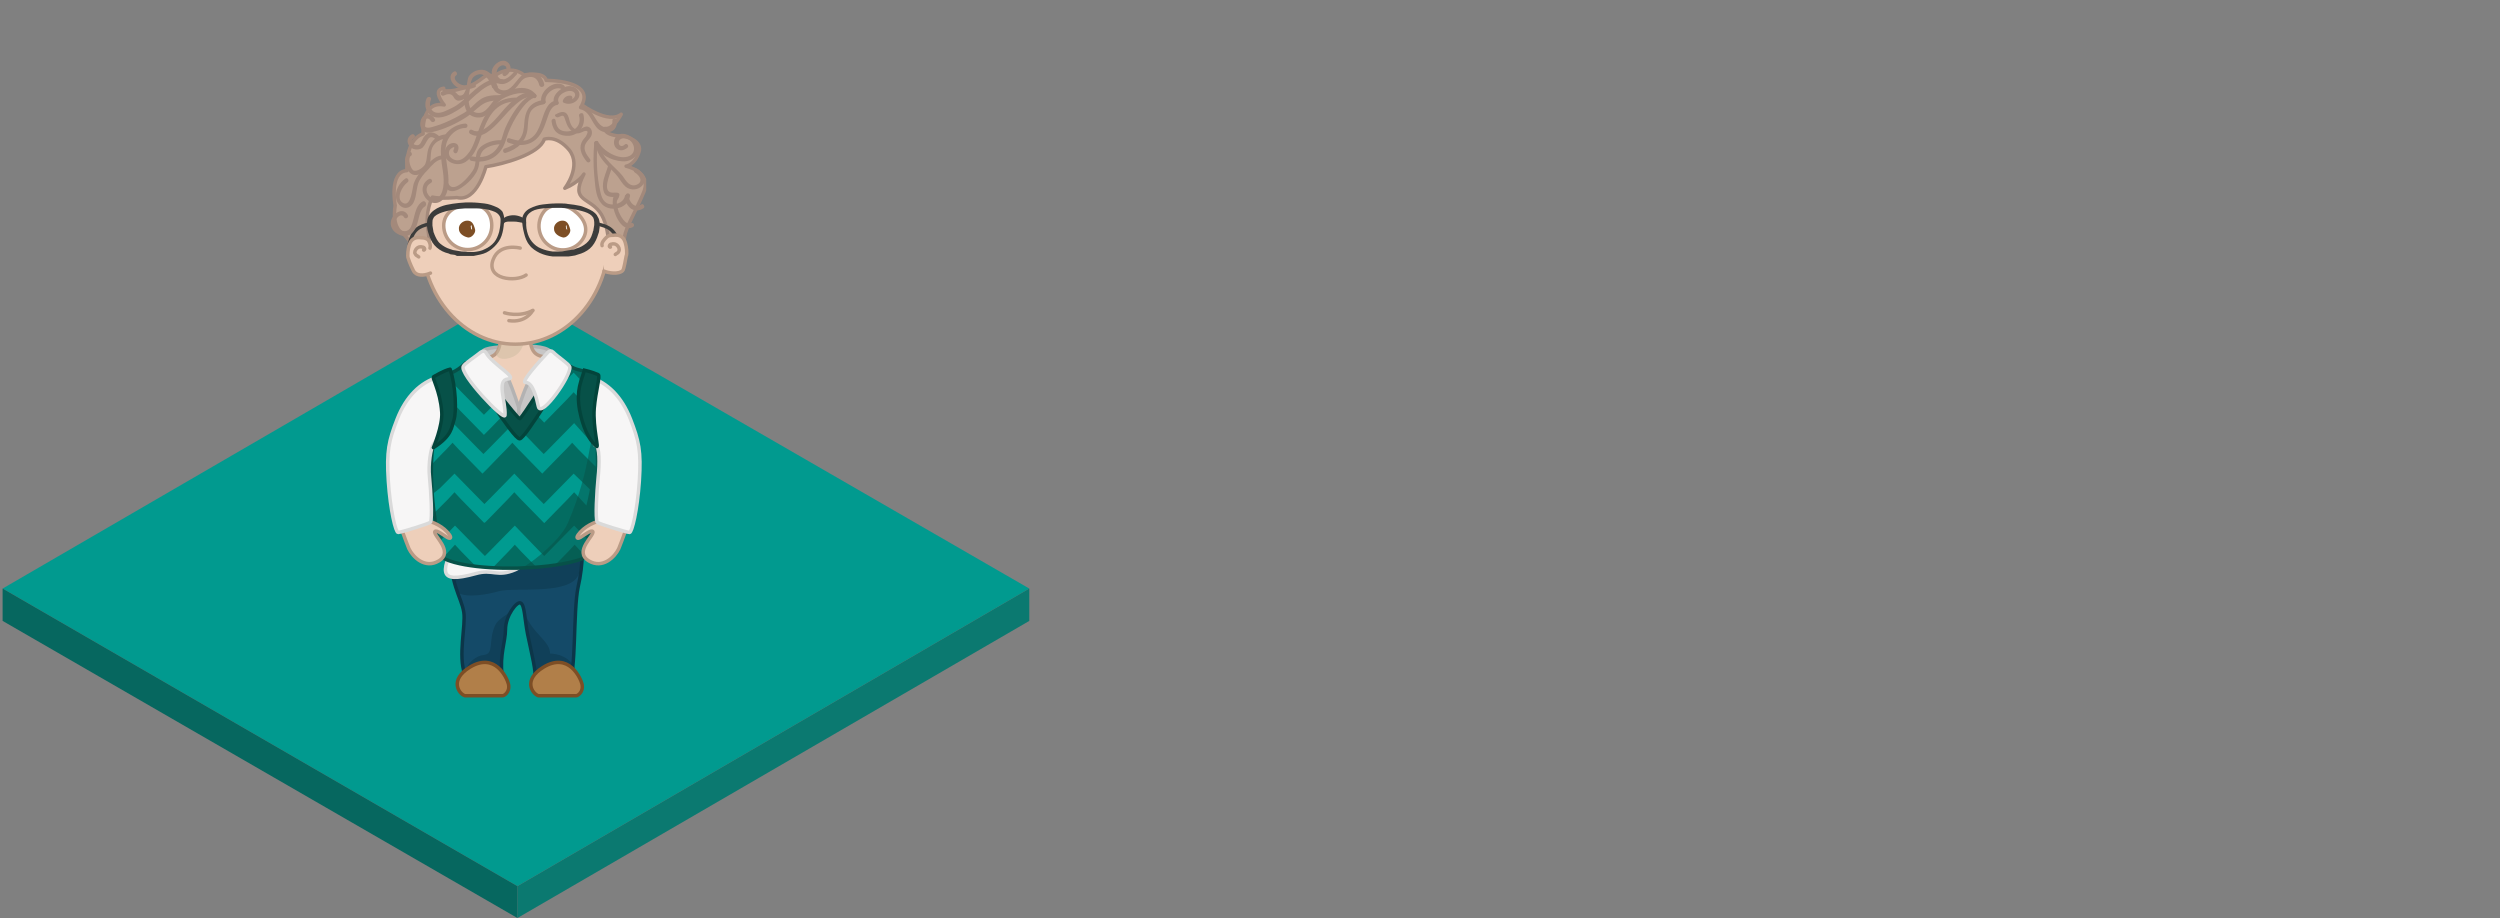
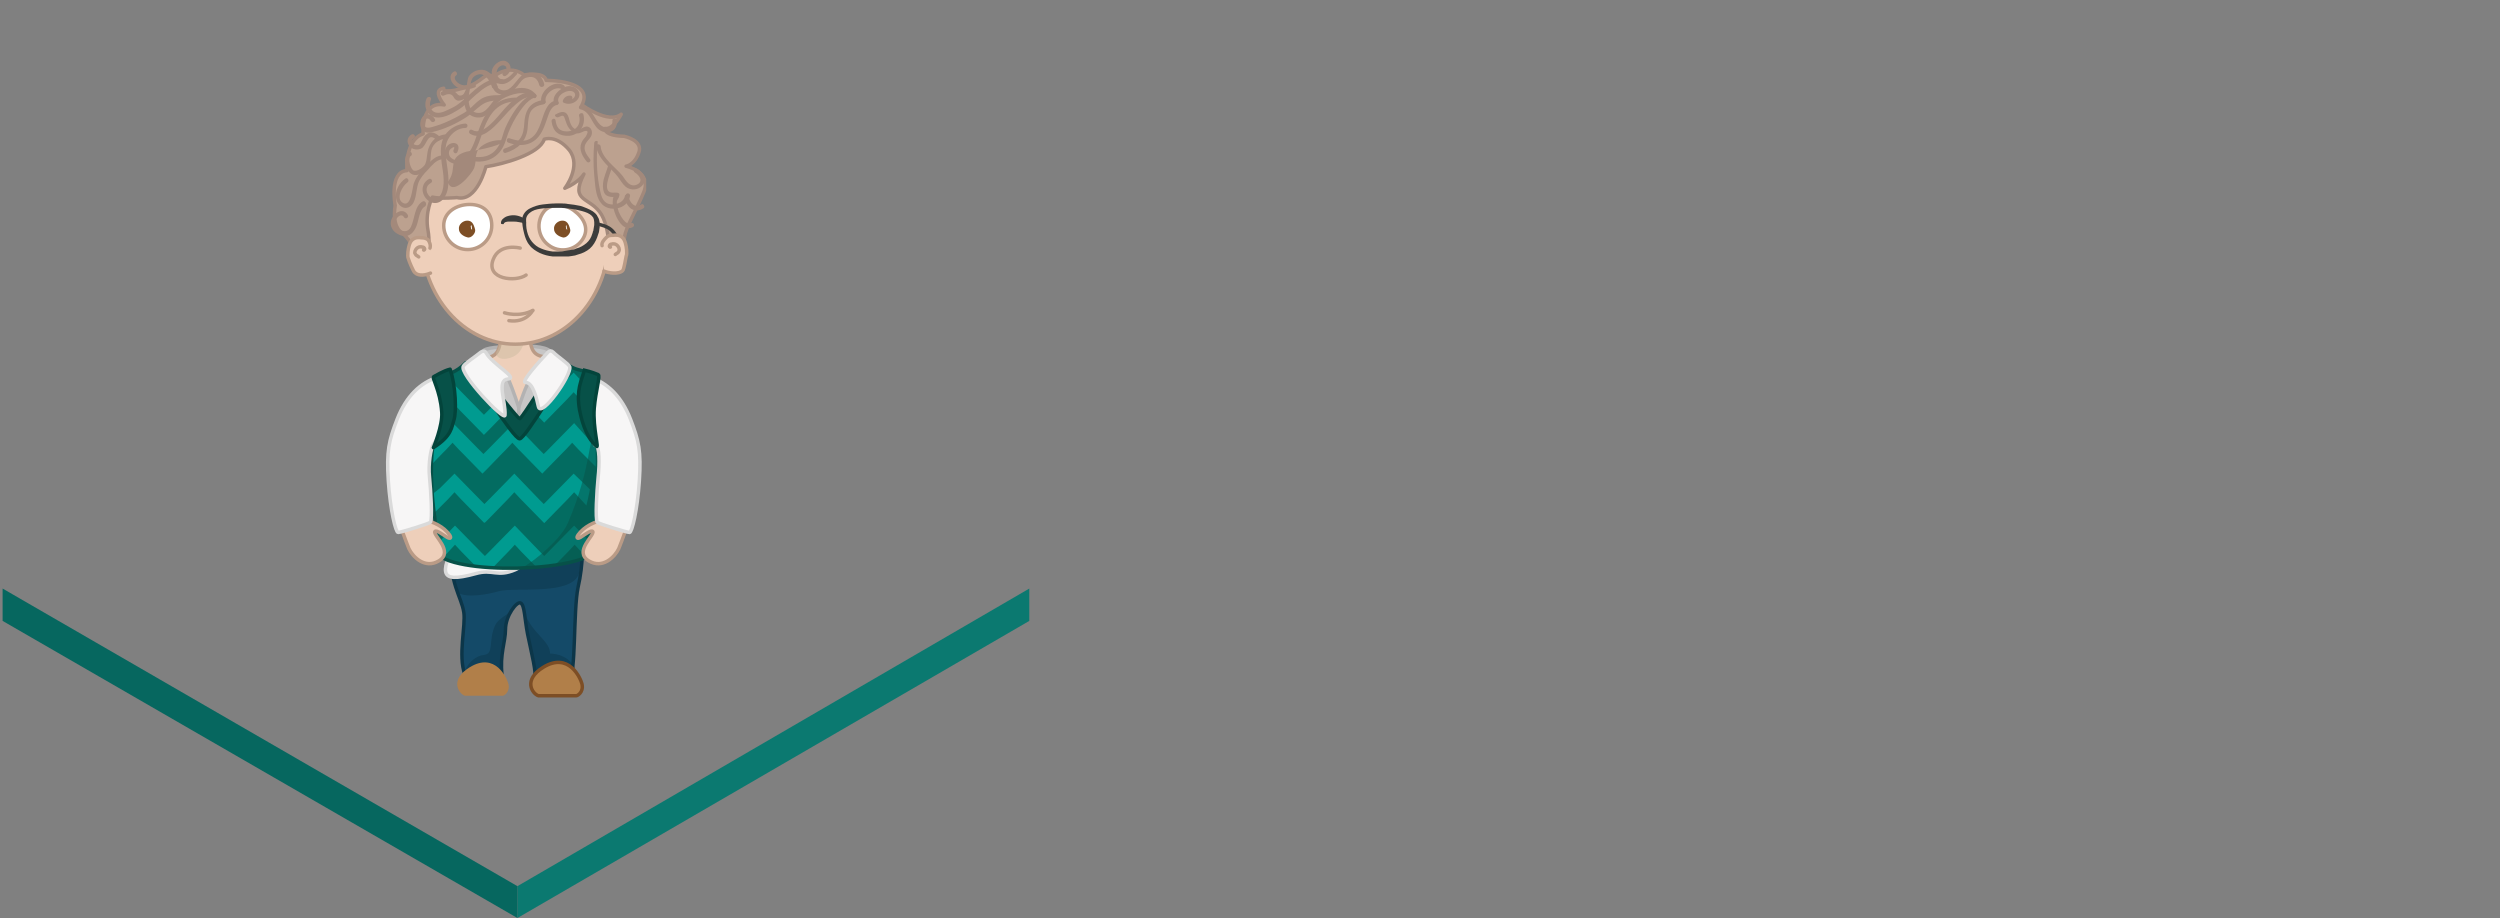
<svg xmlns="http://www.w3.org/2000/svg" xmlns:xlink="http://www.w3.org/1999/xlink" version="1.1" id="Layer_1" x="0px" y="0px" viewBox="0 0 509.9 187.3" style="enable-background:new 0 0 509.9 187.3;" xml:space="preserve">
  <rect x="0" y="0" width="509.9" height="187.3" fill="#808080" stroke="none" />
  <style type="text/css">
	.st0{enable-background:new    ;}
	.st1{fill:#019A8F;}
	.st2{fill:#0B7970;}
	.st3{fill:#06675F;}
	.st4{clip-path:url(#SVGID_2_);}
	.st5{clip-path:url(#SVGID_4_);}
	.st6{clip-path:url(#SVGID_6_);fill:#144A68;}
	
		.st7{clip-path:url(#SVGID_6_);fill:none;stroke:#0C3649;stroke-width:0.71;stroke-linecap:round;stroke-linejoin:round;stroke-miterlimit:10;}
	.st8{opacity:0.5;clip-path:url(#SVGID_6_);}
	.st9{clip-path:url(#SVGID_8_);fill:#0C3649;}
	.st10{clip-path:url(#SVGID_10_);fill:#0C3649;}
	.st11{clip-path:url(#SVGID_12_);fill:#0C3649;}
	.st12{clip-path:url(#SVGID_6_);fill:#B17F49;}
	.st13{clip-path:url(#SVGID_6_);fill:none;stroke:#7D4E25;stroke-width:0.71;stroke-linecap:round;stroke-miterlimit:10;}
	.st14{clip-path:url(#SVGID_6_);fill:#7D4E25;}
	.st15{clip-path:url(#SVGID_6_);fill:none;stroke:#683D13;stroke-width:0.71;stroke-linecap:round;stroke-miterlimit:10;}
	.st16{clip-path:url(#SVGID_6_);fill:#C7C6C6;}
	.st17{clip-path:url(#SVGID_6_);fill:none;stroke:#B3B2B2;stroke-width:0.71;stroke-miterlimit:10;}
	.st18{clip-path:url(#SVGID_6_);fill:#EECFBA;}
	.st19{clip-path:url(#SVGID_6_);fill:none;stroke:#BA9B86;stroke-width:0.71;stroke-linecap:round;stroke-miterlimit:10;}
	.st20{clip-path:url(#SVGID_14_);fill:#CBBBA0;}
	.st21{clip-path:url(#SVGID_6_);fill:#F7F6F6;}
	.st22{clip-path:url(#SVGID_6_);fill:none;stroke:#DADADA;stroke-width:0.71;stroke-miterlimit:10;}
	
		.st23{clip-path:url(#SVGID_6_);fill:none;stroke:#B3B2B2;stroke-width:0.71;stroke-linecap:round;stroke-linejoin:round;stroke-miterlimit:10;}
	.st24{clip-path:url(#SVGID_6_);fill:#036C61;}
	.st25{clip-path:url(#SVGID_16_);fill:#009B90;}
	.st26{opacity:0.5;clip-path:url(#SVGID_18_);}
	.st27{clip-path:url(#SVGID_20_);fill:#075148;}
	.st28{clip-path:url(#SVGID_18_);fill:none;stroke:#075148;stroke-width:0.71;stroke-linecap:round;stroke-miterlimit:10;}
	.st29{clip-path:url(#SVGID_18_);fill:#EECFBA;}
	.st30{clip-path:url(#SVGID_18_);fill:none;stroke:#BA9B86;stroke-width:0.71;stroke-linecap:round;stroke-miterlimit:10;}
	.st31{clip-path:url(#SVGID_18_);fill:#F7F6F6;}
	.st32{clip-path:url(#SVGID_18_);fill:none;stroke:#DADADA;stroke-width:0.71;stroke-miterlimit:10;}
	.st33{clip-path:url(#SVGID_18_);fill:#075148;}
	.st34{clip-path:url(#SVGID_18_);fill:none;stroke:#03443B;stroke-width:0.71;stroke-linecap:round;stroke-miterlimit:10;}
	
		.st35{clip-path:url(#SVGID_18_);fill:none;stroke:#03443B;stroke-width:0.71;stroke-linecap:round;stroke-linejoin:round;stroke-miterlimit:10;}
	.st36{clip-path:url(#SVGID_18_);fill:none;stroke:#A55318;stroke-width:0.18;stroke-linecap:round;stroke-miterlimit:10;}
	.st37{clip-path:url(#SVGID_18_);fill:none;stroke:#A55318;stroke-width:0.17;stroke-linecap:round;stroke-miterlimit:10;}
	.st38{clip-path:url(#SVGID_18_);fill:#BCA18F;}
	
		.st39{clip-path:url(#SVGID_18_);fill:none;stroke:#A3897B;stroke-width:0.71;stroke-linecap:round;stroke-linejoin:round;stroke-miterlimit:10;}
	.st40{clip-path:url(#SVGID_18_);fill:#FFFFFF;}
	.st41{clip-path:url(#SVGID_18_);fill:none;stroke:#BA9B86;stroke-width:0.71;stroke-miterlimit:10;}
	.st42{clip-path:url(#SVGID_18_);fill:#7D4E25;}
	.st43{clip-path:url(#SVGID_18_);fill:#B17F49;}
	.st44{clip-path:url(#SVGID_18_);fill:none;stroke:#3C3C3B;stroke-width:0.71;stroke-linecap:round;stroke-miterlimit:10;}
	.st45{clip-path:url(#SVGID_18_);fill:#3C3C3B;}
	.st46{clip-path:url(#SVGID_18_);fill:#A3897B;}
</style>
  <symbol id="bases" viewBox="-104.7 -63.9 209.5 127.8">
    <g>
      <g>
        <g class="st0">
          <g>
-             <polygon class="st1" points="104.7,3.3 0.3,-57.4 -104.7,3.3 -0.3,63.9      " />
-           </g>
+             </g>
          <g>
            <polygon class="st2" points="104.7,3.3 104.7,-3.3 0.3,-63.9 0.3,-57.4      " />
          </g>
          <g>
            <polygon class="st3" points="0.3,-57.4 0.3,-63.9 -104.7,-3.3 -104.7,3.3      " />
          </g>
        </g>
      </g>
    </g>
  </symbol>
  <g>
    <use xlink:href="#bases" width="209.5" height="127.8" id="XMLID_12_" x="-104.7" y="-63.9" transform="matrix(1 0 0 -1 105.233 123.341)" style="overflow:visible;" />
    <g id="LEO_1_">
      <g>
        <defs>
          <rect id="SVGID_1_" x="78.7" y="12.3" width="53.1" height="130" />
        </defs>
        <clipPath id="SVGID_2_">
          <use xlink:href="#SVGID_1_" style="overflow:visible;" />
        </clipPath>
        <g class="st4">
          <defs>
            <rect id="SVGID_3_" x="78.7" y="12.3" width="53.1" height="130" />
          </defs>
          <clipPath id="SVGID_4_">
            <use xlink:href="#SVGID_3_" style="overflow:visible;" />
          </clipPath>
          <g class="st5">
            <defs>
              <rect id="SVGID_5_" x="78.7" y="12.3" width="53.1" height="130" />
            </defs>
            <clipPath id="SVGID_6_">
              <use xlink:href="#SVGID_5_" style="overflow:visible;" />
            </clipPath>
            <path class="st6" d="M91.9,110.8c-0.3,8.3,2.2,10.8,2.7,14.1c0.4,2.7-1.2,8.9,0.2,12.6c0.8,2.2,7.7,1.5,7.6,0.2       c-0.5-4.2,0.7-6.8,0.7-9.3c0-2.9,2.4-5.9,3.1-5.4c0.8,0.4,0.8,3.2,1.4,6.3c0.8,3.9,1.9,8.2,1.4,8.7c-1.1,0.9,5.9,0.8,7.1,0.3       c1.4-0.5,0.8-13.7,1.8-18.5c1.1-4.8,1.1-9.7,0.3-10.2C118.4,109.6,92,109.2,91.9,110.8" />
            <path class="st7" d="M91.9,110.8c-0.3,8.3,2.2,10.8,2.7,14.1c0.4,2.7-1.2,8.9,0.2,12.6c0.8,2.2,7.7,1.5,7.6,0.2       c-0.5-4.2,0.7-6.8,0.7-9.3c0-2.9,2.4-5.9,3.1-5.4c0.8,0.4,0.8,3.2,1.4,6.3c0.8,3.9,1.9,8.2,1.4,8.7c-1.1,0.9,5.9,0.8,7.1,0.3       c1.4-0.5,0.8-13.7,1.8-18.5c1.1-4.8,1.1-9.7,0.3-10.2C118.4,109.6,92,109.2,91.9,110.8z" />
            <g class="st8">
              <g>
                <defs>
                  <rect id="SVGID_7_" x="94.8" y="124.7" width="9.3" height="13.2" />
                </defs>
                <clipPath id="SVGID_8_">
                  <use xlink:href="#SVGID_7_" style="overflow:visible;" />
                </clipPath>
                <path class="st9" d="M102.9,129.2c0-1.3,0.9-3.4,1.2-4.5c-0.5,0.6-2.5,1.5-3.1,2.8c-1.5,3.3-0.1,5.9-2.4,6.1         c-2.3,0.2-4.7,3.5-3.4,4.3c1.1,0.5,5.3-1.2,7.2-0.4C101.9,133.4,102.9,131.6,102.9,129.2" />
              </g>
            </g>
            <g class="st8">
              <g>
                <defs>
                  <rect id="SVGID_9_" x="107" y="125" width="10.2" height="13.6" />
                </defs>
                <clipPath id="SVGID_10_">
                  <use xlink:href="#SVGID_9_" style="overflow:visible;" />
                </clipPath>
                <path class="st10" d="M112.2,133.3c0-2.6-3.6-4-5.2-8.3c0.2,1.1,0.4,2.7,0.7,4.3c0.8,3.9,1.9,8.2,1.4,8.7         c-1.1,0.9,5.9,0.8,7.1,0.3c0.3-0.1,0.7-0.9,1-2.2C115.6,133.2,112.2,133.3,112.2,133.3" />
              </g>
            </g>
            <g class="st8">
              <g>
                <defs>
                  <rect id="SVGID_11_" x="92" y="110.1" width="26.8" height="11.4" />
                </defs>
                <clipPath id="SVGID_12_">
                  <use xlink:href="#SVGID_11_" style="overflow:visible;" />
                </clipPath>
                <path class="st11" d="M101.7,120.6c3.1-0.9,14.6,0.9,16.3-3.4c1.8-4.3-0.5-7.1-0.5-7.1c-1.7,6.4-23.6,3.4-25.6,3.8         c0.2,3.7,0.6,5,1.3,6.9C95.1,122.1,99.6,121.2,101.7,120.6" />
              </g>
            </g>
            <path class="st12" d="M103.7,139.5c-0.3-1.2-2.7-6.6-7.9-3.4c-4.2,2.6-2.2,5.4-1,5.8h7.7C102.6,142,104.1,141.3,103.7,139.5" />
-             <path class="st13" d="M103.7,139.5c-0.3-1.2-2.7-6.6-7.9-3.4c-4.2,2.6-2.2,5.4-1,5.8h7.7C102.6,142,104.1,141.3,103.7,139.5z" />
            <path class="st12" d="M118.7,139.5c-0.3-1.2-2.7-6.6-7.9-3.4c-4.2,2.6-2.2,5.4-1,5.8h7.7C117.6,142,119.1,141.3,118.7,139.5" />
            <path class="st13" d="M118.7,139.5c-0.3-1.2-2.7-6.6-7.9-3.4c-4.2,2.6-2.2,5.4-1,5.8h7.7C117.6,142,119.1,141.3,118.7,139.5z" />
            <path class="st14" d="M92.5,105.7c0,0-0.1,1.5,0,2.4c0.1,0.9,25.7,1.7,25.7,0c0-1.7,0-2.3,0-2.3S92.4,106.2,92.5,105.7" />
            <path class="st15" d="M92.5,105.7c0,0-0.1,1.5,0,2.4c0.1,0.9,25.7,1.7,25.7,0c0-1.7,0-2.3,0-2.3S92.4,106.2,92.5,105.7z" />
            <path class="st16" d="M98.5,71.7c0.2-0.8,3.6-1,7-1.1c3.4-0.1,6.8,0.2,6.9,1.5c0.3,2.5-1.2,3.7-1.2,3.7l-11,0.2L98.5,71.7z" />
            <path class="st17" d="M98.5,71.7c0.2-0.8,3.6-1,7-1.1c3.4-0.1,6.8,0.2,6.9,1.5c0.3,2.5-1.2,3.7-1.2,3.7l-11,0.2L98.5,71.7z" />
            <path class="st18" d="M110.6,72.7c-2.9-0.5-2.5-3.7-2.5-7.3h-6c0,3.6,0.4,7-2.5,7.5c-2.9,0.5-2.9,2.1-2.9,2.1s3.8,9.5,9.5,9.9       c5.6,0.4,7.5-11,7.5-11S113.5,73.2,110.6,72.7" />
            <path class="st19" d="M110.6,72.7c-2.9-0.5-2.5-3.7-2.5-7.3h-6c0,3.6,0.4,7-2.5,7.5c-2.9,0.5-2.9,2.1-2.9,2.1s3.8,9.5,9.5,9.9       c5.6,0.4,7.5-11,7.5-11S113.5,73.2,110.6,72.7z" />
            <g class="st8">
              <g>
                <defs>
                  <rect id="SVGID_13_" x="101.2" y="65.4" width="6.1" height="7.8" />
                </defs>
                <clipPath id="SVGID_14_">
                  <use xlink:href="#SVGID_13_" style="overflow:visible;" />
                </clipPath>
                <path class="st20" d="M107.3,66.2l-5.3-0.8c0,2.5,0.2,4.9-0.7,6.3c-0.4,0.6,0.3,2,2.7,1.3C106.5,72.3,107.3,69.8,107.3,66.2" />
              </g>
            </g>
            <path class="st21" d="M93.8,108.5c-4,8.2-4.8,10.7,3.2,8.5c3.5-1,4.4,0.8,8.1-0.8c3.7-1.6,2.9-9.2-3.1-9.6       C96,106.3,95.3,105.4,93.8,108.5" />
            <path class="st22" d="M93.8,108.5c-4,8.2-4.8,10.7,3.2,8.5c3.5-1,4.4,0.8,8.1-0.8c3.7-1.6,2.9-9.2-3.1-9.6       C96,106.3,95.3,105.4,93.8,108.5z" />
            <path class="st16" d="M103.6,77.1c1.2,2.8,2.2,6,2.2,6s1.6-5.1,2.6-6.1c1-0.9,4.1,4.1,4.1,4.1l-7.3,9.6l-5-8.7       C100.2,82,103.3,76.3,103.6,77.1" />
            <path class="st23" d="M103.6,77.1c1.2,2.8,2.2,6,2.2,6s1.6-5.1,2.6-6.1c1-0.9,4.1,4.1,4.1,4.1l-7.3,9.6l-5-8.7       C100.2,82,103.3,76.3,103.6,77.1z" />
            <line class="st16" x1="105.8" y1="83.1" x2="105.8" y2="86.5" />
            <line class="st23" x1="105.8" y1="83.1" x2="105.8" y2="86.5" />
            <path class="st24" d="M122.1,91.6c1.3,4.8,0.2,6.8,0,9.9c-0.2,3.8,2.4,6.6,0.3,10c-3.1,5-29.7,6-33.4,1.3       c-1.2-1.5-0.2-4.9-0.2-4.9c-0.5-8.1-1.5-13.8-0.4-16.6c0.5-0.3,0.5-1.9,0.7-2.2c1.1-1.6,1.1-3,1-4.9c0-1.5,0.4-3-0.4-7.5       c1.7-0.3,3.2-0.5,5.3-2.6l2.2,0l6.4,10.6l2.2,3.8l9.7-14.2c1.7,1.2,2.6,1.2,3.6,1.5c-0.7,3.9,1.9,12.1,2.9,14.4       C122.1,90.7,122,91.1,122.1,91.6" />
          </g>
          <g class="st5">
            <defs>
              <path id="SVGID_15_" d="M95,74.1c-2.1,2.1-3.6,2.3-5.3,2.6c0.8,4.5,0.4,6,0.4,7.5c0,1.9,0,3.4-1,4.9c-0.2,0.3-0.1,1.9-0.7,2.2        c-0.2-1.2-1.1,3.4,0.2,11.5c0.9,5.6-1.6,8.9,1,10.5c6.7,4.2,31.1,2.5,32.5,0c2.4-4.2-2-8.6,0-21.7c0.1-0.4,0-0.9-0.2-1.3        c-1-2.3-4.3-10.6-3.6-14.6c-1.1-0.3-1.2-0.2-2.9-1.3l-9.7,14.2l-2.2-3.8l-6.4-10.6L95,74.1z" />
            </defs>
            <clipPath id="SVGID_16_">
              <use xlink:href="#SVGID_15_" style="overflow:visible;" />
            </clipPath>
            <polygon class="st25" points="98.7,76.7 98.7,78.4 99.3,77.7      " />
            <path class="st25" d="M98.7,76.7l-1.5-2.5l0-0.1l-2.2,0c0,0,0,0-0.1,0.1c-0.1,0.1-0.1,0.1-0.2,0.2l4,4V76.7z" />
            <path class="st25" d="M115.7,81.4L115.7,81.4l1.3-1.4l1.3,1.4h0l1.8,1.8c-0.2-0.6-0.4-1.2-0.6-1.8c-0.4-1.3-0.7-2.5-1-3.8       c0,0,0,0,0,0c0,0,0,0,0,0l-1.5-1.6l0,0l0,0l-5.3,5.4l-0.8,0.8l-0.8-0.8l-0.6-0.7l0,0l0,0l-0.4,0.6l-1.2,1.7l3.1,3.2L115.7,81.4       z" />
            <path class="st25" d="M117.1,86.3L117.1,86.3L117.1,86.3l-5.3,5.4l-0.7,0.7l-0.2,0.2l-0.2-0.2l-0.7-0.7l-5.2-5.4l0,0l0,0       l-5,5.1l-0.3,0.3l-0.7,0.7l-0.2,0.2v0v0v0v0v0v0l-0.2-0.2l-0.7-0.7l-5.3-5.4l0,0l0,0l-4.2,4.3c0,0-0.5,0.5-0.5,0.5       c0,0,0.5-0.5,0.5-0.5c0,0.3-0.8,4.1-0.8,4.8l2.9-3l0.7-0.7h0l1.3-1.4l1.3,1.4h0l0.7,0.7l4.1,4.2l1.1-1.1l3-3.1l0.7-0.7h0       l1.3-1.4l1.3,1.4h0l0.7,0.7l4.1,4.2l4.1-4.2l0.7-0.7h0l1.3-1.4l1.3,1.4h0l0.7,0.7l2.8,2.8c0.1-0.7-0.1-3.9,0-4c0,0,0,0,0,0       c0,0,0,0,0,0L117.1,86.3z" />
            <path class="st25" d="M117,96.6L117,96.6l-5.3,5.4l-0.8,0.8l-0.8-0.8l-5.2-5.4l0,0l0,0l-5,5.1l-0.3,0.3l-0.8,0.8l-0.8-0.8       l-5.3-5.4l0,0l0,0l-3,3c0,0,0,0,0,0c0,0-1.4,1.1-1.4,1.1c0.2,0.8-0.2,1.7,0,2.4c0.1,0.3,0.3,1.2,0.4,1.4l2.7-2.7h0l1.3-1.4       l1.3,1.4h0l4.7,4.8c0,0,0.1,0,0.1,0v0v0c0,0,0.1,0,0.1,0l1-1l3.7-3.8h0l1.3-1.4l1.3,1.4h0l4.8,4.9l4.8-4.9h0l1.3-1.4l1.3,1.4h0       l1.2,1.3c0.1-0.4,0.2-0.8,0.3-1.3c0.1-0.6,0.3-1.2,0.4-2c0,0,0,0,0,0c0,0,0,0,0,0L117,96.6L117,96.6z" />
            <path class="st25" d="M120.4,110.6C120.4,110.6,120.4,110.6,120.4,110.6l-3.3-3.4l0,0l0,0l-5.3,5.4l-0.8,0.8l-0.8-0.8l-5.2-5.4       l0,0l0,0l-5,5.1l-0.3,0.3l-0.8,0.8l-0.8-0.8l-5.3-5.4l0,0l0,0c0,0-3.9,4-3.9,4c0,0,0.7,2.2,1.8,2.2l0.8-0.9h0l1.3-1.4l1.3,1.4       h0l4.7,4.8c0,0,0.1,0,0.1,0v0v0c0,0,0.1,0,0.1,0l1-1l3.7-3.8h0l1.3-1.4l1.3,1.4h0l4.8,4.9l4.8-4.9h0l1.3-1.4l1.3,1.4h0l1.2,1.3       c0.8-0.2,2.4-0.9,2.2-1.7C121.9,112.2,120.4,110.7,120.4,110.6" />
            <path class="st25" d="M90.1,85l1.2-1.2h0l1.3-1.4l1.3,1.4h0l4.8,4.9v0v0l1.1-1.1l3.4-3.5l-0.2-0.3l-1.3-2.2l0,0l0,0l-1.9,1.9       l-0.3,0.3l-0.8,0.8v0v0v0v0v0v0l-0.8-0.8l-5.3-5.4l0,0l0,0l-2.4,2.4c0,0,0,0,0,0l0,0c0,1.3-0.1,2.1-0.1,2.9c0,0.1,0,0.2,0,0.3       C90.1,84.4,90.1,84.7,90.1,85" />
          </g>
          <g class="st5">
            <defs>
              <rect id="SVGID_17_" x="78.7" y="12.3" width="53.1" height="130" />
            </defs>
            <clipPath id="SVGID_18_">
              <use xlink:href="#SVGID_17_" style="overflow:visible;" />
            </clipPath>
            <g class="st26">
              <g>
                <defs>
                  <rect id="SVGID_19_" x="107" y="89.8" width="16.3" height="25.8" />
                </defs>
                <clipPath id="SVGID_20_">
                  <use xlink:href="#SVGID_19_" style="overflow:visible;" />
                </clipPath>
                <path class="st27" d="M122.1,91.6c1.1,7.8-0.2,9.4,1.1,16.7c0.4,2.4-1.7,5.8-7,6.3c-2.2,0.2-10.8,1.7-8.9,0.7         c1.3-0.7,7-5.1,8.5-8.6c5-11.6,4.3-18.7,5.3-16.4C121.2,90.7,122,91.1,122.1,91.6" />
              </g>
            </g>
            <path class="st28" d="M122.1,91.6c0.9,3.6,1.9,7.5,0.7,12.7c-0.6,2.8,1.4,3.3-0.4,7.2c-2.6,5.5-31.1,5.8-33.4,1.1       c-1-2.1,0.2-2.9-0.3-6.8c-1.3-8.9-0.5-15.6-0.3-14.6c0.5-0.3,0.5-1.9,0.7-2.2c1.1-1.6,1.1-3,1-4.9c0-1.5,0.4-3-0.4-7.5       c1.7-0.3,3.2-0.5,5.3-2.6l2.2,0l6.4,10.6l2.2,3.8l9.7-14.2c1.7,1.2,2.6,1.2,3.6,1.5c-0.7,3.9,1.9,12.1,2.9,14.4       C122.1,90.7,122,91.1,122.1,91.6z" />
            <path class="st29" d="M126.1,105.6c0,0-5.7,0-8.2,3.5c-0.4,0.6-0.2,0.9,0.5,0.5c0.8-0.5,2.2-1.6,2.5-1.2c0.5,0.7-4,4.1-0.8,6       c2.8,1.7,5.3-0.8,6.1-2.5c0.7-1.7,1.9-5.1,1.9-5.1L126.1,105.6z" />
            <path class="st30" d="M126.1,105.6c0,0-5.7,0-8.2,3.5c-0.4,0.6-0.2,0.9,0.5,0.5c0.8-0.5,2.2-1.6,2.5-1.2c0.5,0.7-4,4.1-0.8,6       c2.8,1.7,5.3-0.8,6.1-2.5c0.7-1.7,1.9-5.1,1.9-5.1L126.1,105.6z" />
            <path class="st31" d="M120.2,76.9c3.7,1.1,6.6,4,8.4,8.6c1.7,4.4,2.2,6.5,1.8,12.6c-0.4,6-1.5,10.5-2,10.5       c-0.5,0-6.4-1.8-6.6-2.1c-0.4-0.8-0.1-6.1,0.2-9.2c0.3-2.6,0.3-6.4-0.5-6.4C120.8,91.1,116.5,75.8,120.2,76.9" />
            <path class="st32" d="M120.2,76.9c3.7,1.1,6.6,4,8.4,8.6c1.7,4.4,2.2,6.5,1.8,12.6c-0.4,6-1.5,10.5-2,10.5       c-0.5,0-6.4-1.8-6.6-2.1c-0.4-0.8-0.1-6.1,0.2-9.2c0.3-2.6,0.3-6.4-0.5-6.4C120.8,91.1,116.5,75.8,120.2,76.9z" />
            <path class="st29" d="M83.5,105.6c0,0,5.7,0,8.2,3.5c0.4,0.6,0.2,0.9-0.5,0.5c-0.8-0.5-2.2-1.6-2.5-1.2c-0.5,0.7,4,4.1,0.8,6       c-2.8,1.7-5.3-0.8-6.1-2.5c-0.7-1.7-1.9-5.1-1.9-5.1L83.5,105.6z" />
            <path class="st30" d="M83.5,105.6c0,0,5.7,0,8.2,3.5c0.4,0.6,0.2,0.9-0.5,0.5c-0.8-0.5-2.2-1.6-2.5-1.2c-0.5,0.7,4,4.1,0.8,6       c-2.8,1.7-5.3-0.8-6.1-2.5c-0.7-1.7-1.9-5.1-1.9-5.1L83.5,105.6z" />
            <path class="st31" d="M89.4,76.9c-3.7,1.1-6.6,4-8.4,8.6c-1.7,4.4-2.2,6.5-1.8,12.6c0.4,6,1.5,10.5,2,10.5       c0.5,0,6.4-1.8,6.6-2.1c0.4-0.8,0.1-6.1-0.2-9.2c-0.3-2.6,0.3-6,0.8-6.7C91.1,87.3,93.1,75.8,89.4,76.9" />
            <path class="st32" d="M89.4,76.9c-3.7,1.1-6.6,4-8.4,8.6c-1.7,4.4-2.2,6.5-1.8,12.6c0.4,6,1.5,10.5,2,10.5       c0.5,0,6.4-1.8,6.6-2.1c0.4-0.8,0.1-6.1-0.2-9.2c-0.3-2.6,0.3-6,0.8-6.7C91.1,87.3,93.1,75.8,89.4,76.9z" />
            <path class="st33" d="M115.4,75.6c0,0-8.2,13.8-9.4,13.9c-1.3,0.1-9.9-13.9-9.9-13.9c0.6-0.1,1.2-0.3,1.7-0.4       c0,0,7.7,10.2,8.2,10.2c0.4,0,6.8-10.2,6.8-10.2S114,75.3,115.4,75.6" />
            <path class="st34" d="M115.4,75.6c0,0-8.2,13.8-9.4,13.9c-1.3,0.1-9.9-13.9-9.9-13.9c0.6-0.1,1.2-0.3,1.7-0.4       c0,0,7.7,10.2,8.2,10.2c0.4,0,6.8-10.2,6.8-10.2S114,75.3,115.4,75.6z" />
            <path class="st31" d="M98.1,71.8c0.3-0.2,0.8-0.3,1,0.1c1.3,2.4,6.7,5.2,4.5,5.4c-2.4,0.2-0.4,4.7-0.6,7.4       c-0.1,1.3-9.4-8.5-8.5-10C94.7,74.2,97,72.7,98.1,71.8" />
            <path class="st32" d="M98.1,71.8c0.3-0.2,0.8-0.3,1,0.1c1.3,2.4,6.7,5.2,4.5,5.4c-2.4,0.2-0.4,4.7-0.6,7.4       c-0.1,1.3-9.4-8.5-8.5-10C94.7,74.2,97,72.7,98.1,71.8z" />
            <path class="st31" d="M112.8,71.8c-0.3-0.3-0.7-0.3-1,0c-1.7,1.8-5.7,6.2-4.6,6.2c1.6,0,2.3,3.6,2.6,4.9       c0.5,2.6,6.9-6.5,6.4-8.1C116,74.2,113.8,72.8,112.8,71.8" />
            <path class="st32" d="M112.8,71.8c-0.3-0.3-0.7-0.3-1,0c-1.7,1.8-5.7,6.2-4.6,6.2c1.6,0,2.3,3.6,2.6,4.9       c0.5,2.6,6.9-6.5,6.4-8.1C116,74.2,113.8,72.8,112.8,71.8z" />
            <path class="st33" d="M90.1,84.1c0.2,2.7-1.7,7.2-1.7,7.2c3.8-2.4,3.7-4.2,4.2-5.7c0.5-1.5,0.4-6.8-0.8-10.3       c-1.3,0.3-3.1,1.4-3.3,1.5C87.9,76.9,89.8,79.5,90.1,84.1" />
            <path class="st35" d="M90.1,84.1c0.2,2.7-1.7,7.2-1.7,7.2c3.8-2.4,3.7-4.2,4.2-5.7c0.5-1.5,0.4-6.8-0.8-10.3       c-1.3,0.3-3.1,1.4-3.3,1.5C87.9,76.9,89.8,79.5,90.1,84.1z" />
            <path class="st33" d="M121.2,83.3c-0.3,4,1.1,8.5,0.4,7.7c-2.3-2.1-3.1-5.9-3.4-7.4c-0.7-4.2,0.4-5.9,1-8.1       c1.3,0.3,2.6,0.8,2.8,0.9C122.5,76.6,121.5,79.7,121.2,83.3" />
            <path class="st34" d="M121.2,83.3c-0.3,4,1.1,8.5,0.4,7.7c-2.3-2.1-3.1-5.9-3.4-7.4c-0.7-4.2,0.4-5.9,1-8.1       c1.3,0.3,2.6,0.8,2.8,0.9C122.5,76.6,121.5,79.7,121.2,83.3z" />
            <path class="st29" d="M124.2,48.4c0,12.1-8.6,21.8-19.1,21.8s-19.1-9.8-19.1-21.8c0-12.1,4.3-22.6,19.1-22.6       C119.9,25.7,124.2,36.3,124.2,48.4" />
            <path class="st30" d="M124.2,48.4c0,12.1-8.6,21.8-19.1,21.8s-19.1-9.8-19.1-21.8c0-12.1,4.3-22.6,19.1-22.6       C119.9,25.7,124.2,36.3,124.2,48.4z" />
            <path class="st36" d="M102.9,63.8c0,0,3,1,5.8-0.5" />
            <path class="st37" d="M108.6,63.4c0,0-1.3,2.5-4.8,2" />
            <path class="st30" d="M102.9,63.8c0,0,3,1,5.8-0.5" />
            <path class="st30" d="M108.6,63.4c0,0-1.3,2.5-4.8,2" />
            <path class="st29" d="M106.1,50.6c0,0-4.2-1.1-5.5,2.3c-1.6,4.1,4.6,4.7,6.7,3.2" />
            <path class="st30" d="M106.1,50.6c0,0-4.2-1.1-5.5,2.3c-1.6,4.1,4.6,4.7,6.7,3.2" />
            <path class="st38" d="M111,28.4c-0.9,3-8.4,5.1-11.9,5.6c0,0-1.8,7.3-5.9,6.3c0,0-3.3,0.3-5-0.1c0,0-1.6,3-0.9,6.8       c0.7,3.8-0.8,7.9-0.8,7.9s-2.1-5.5-4.5-7.4c0,0-2.1-1-1.4-5.6c0,0-1.3-6.9,2.4-7.1c0,0-0.5-6.2,3.3-7.5c0,0-0.5-6.8,4.3-5.9       c0,0-2.6-3.1-0.1-3.4c0,0-0.6,1.3,3.9,0c4.5-1.3,4.1-3.4,6.3-2.4c0,0,3.1-2.7,6.2-0.3c0,0,4.1-0.8,4.5,1.1c0,0,9.9-0.1,7.3,5       c0,0,5.4,4,8,1.9c0,0-1.6,3.2-3.3,2.9c0,0-0.3,1.5,3.9,1.6c0,0,3.9,0.8,3,3.3c-0.9,2.6-2.6,2.8-2.6,2.8s5.3,1.1,3.6,5.3       c-1.7,4.1-3.7,7.2-3.9,9.1c-0.1,1.9-3.4,6-3.4,6s0.9-6.6-1.3-10.5c-2.3-3.8-6.6-2.4-3.6-8.3c0,0-1,1.7-3.9,2.9       c0,0,3.5-4.5,0.9-7.8C113.4,27.4,111,28.4,111,28.4" />
            <path class="st39" d="M111,28.4c-0.9,3-8.4,5.1-11.9,5.6c0,0-1.8,7.3-5.9,6.3c0,0-3.3,0.3-5-0.1c0,0-1.6,3-0.9,6.8       c0.7,3.8-0.8,7.9-0.8,7.9s-2.1-5.5-4.5-7.4c0,0-2.1-1-1.4-5.6c0,0-1.3-6.9,2.4-7.1c0,0-0.5-6.2,3.3-7.5c0,0-0.5-6.8,4.3-5.9       c0,0-2.6-3.1-0.1-3.4c0,0-0.6,1.3,3.9,0c4.5-1.3,4.1-3.4,6.3-2.4c0,0,3.1-2.7,6.2-0.3c0,0,4.1-0.8,4.5,1.1c0,0,9.9-0.1,7.3,5       c0,0,5.4,4,8,1.9c0,0-1.6,3.2-3.3,2.9c0,0-0.3,1.5,3.9,1.6c0,0,3.9,0.8,3,3.3c-0.9,2.6-2.6,2.8-2.6,2.8s5.3,1.1,3.6,5.3       c-1.7,4.1-3.7,7.2-3.9,9.1c-0.1,1.9-3.4,6-3.4,6s0.9-6.6-1.3-10.5c-2.3-3.8-6.6-2.4-3.6-8.3c0,0-1,1.7-3.9,2.9       c0,0,3.5-4.5,0.9-7.8C113.4,27.4,111,28.4,111,28.4z" />
            <path class="st40" d="M117,42.9c2.2,1.6,3.3,3.9,1.7,6.1c-1.6,2.2-4.7,2.6-6.8,1c-2.2-1.6-2.6-4.7-1-6.8       C112,41.7,114.8,41.3,117,42.9" />
            <path class="st41" d="M117,42.9c2.2,1.6,3.3,3.9,1.7,6.1c-1.6,2.2-4.7,2.6-6.8,1c-2.2-1.6-2.6-4.7-1-6.8       C112,41.7,114.8,41.3,117,42.9z" />
            <path class="st40" d="M100.3,46c0,2.7-2.2,4.9-4.9,4.9s-4.9-2.2-4.9-4.9c0-2.7,2.6-4.3,5.3-4.3C98.6,41.7,100.3,43.3,100.3,46" />
            <path class="st41" d="M100.3,46c0,2.7-2.2,4.9-4.9,4.9s-4.9-2.2-4.9-4.9c0-2.7,2.6-4.3,5.3-4.3C98.6,41.7,100.3,43.3,100.3,46z       " />
            <path class="st42" d="M96.9,46.8c0.2,0.7-0.8,1.9-1.6,1.6c-0.8-0.2-1.7-0.8-1.7-1.7c-0.1-0.9,0.8-1.7,1.7-1.7       C96.2,45,96.6,45.6,96.9,46.8" />
            <path class="st40" d="M96.3,46.8C96.2,46.8,96.2,46.8,96.3,46.8l-0.1,0h0c0,0-0.1-0.1-0.1-0.1c0-0.3-0.2-0.5,0-0.8       C96.3,46.1,96.2,46.5,96.3,46.8" />
            <path class="st42" d="M116.3,46.8c0.2,0.7-0.8,1.9-1.6,1.6c-0.8-0.2-1.7-0.8-1.7-1.7c-0.1-0.9,0.8-1.7,1.7-1.7       C115.6,45,116,45.6,116.3,46.8" />
            <path class="st40" d="M115.7,46.8C115.6,46.8,115.6,46.8,115.7,46.8l-0.1,0h0c0,0-0.1-0.1-0.1-0.1c0-0.3-0.2-0.5,0-0.8       C115.6,46.1,115.6,46.5,115.7,46.8" />
            <path class="st42" d="M115.4,46.7c0,0,0.1,0.1,0.1,0.1c0,0-0.1,0-0.1,0l0,0C115.3,46.8,115.3,46.7,115.4,46.7" />
            <path class="st43" d="M115.3,46.8C115.3,46.8,115.3,46.8,115.3,46.8C115.3,46.8,115.3,46.8,115.3,46.8L115.3,46.8z" />
-             <path class="st44" d="M87.5,45.7c-2.1,0.5-3.3,1.1-4,4.1" />
            <path class="st44" d="M121.9,45.7c2.1,0.5,3.7,1,4.4,4.6" />
            <path class="st29" d="M122.8,50.1c-0.2-0.6,0.5-1.3,0.9-1.7c0.4-0.4,0.8-0.4,1.3-0.4c0.7-0.1,1.4-0.1,2,0.5       c0.5,0.5,0.7,1.5,0.8,2.4c0,0.5,0.1,1-0.1,1.4c-0.1,0.4-0.4,2.6-0.7,2.9c-0.8,0.8-2.9,0.5-3.8,0.1" />
            <path class="st30" d="M122.8,50.1c-0.2-0.6,0.5-1.3,0.9-1.7c0.4-0.4,0.8-0.4,1.3-0.4c0.7-0.1,1.4-0.1,2,0.5       c0.5,0.5,0.7,1.5,0.8,2.4c0,0.5,0.1,1-0.1,1.4c-0.1,0.4-0.4,2.6-0.7,2.9c-0.8,0.8-2.9,0.5-3.8,0.1" />
            <path class="st29" d="M124.5,50.4c-0.1,0.1-0.3-0.2-0.2-0.3c0.1-0.2,0.2-0.3,0.4-0.3c0.3-0.1,0.7-0.1,1,0.1       c0.3,0.2,0.6,0.6,0.6,1c0,0.1,0,0.2-0.1,0.4c-0.1,0.3-0.5,0.4-0.7,0.6" />
            <path class="st30" d="M124.5,50.4c-0.1,0.1-0.3-0.2-0.2-0.3c0.1-0.2,0.2-0.3,0.4-0.3c0.3-0.1,0.7-0.1,1,0.1       c0.3,0.2,0.6,0.6,0.6,1c0,0.1,0,0.2-0.1,0.4c-0.1,0.3-0.5,0.4-0.7,0.6" />
            <path class="st29" d="M87.7,50.6c0.2-0.6-0.1-1.3-0.4-1.7c-0.4-0.3-0.8-0.4-1.3-0.4c-0.7-0.1-1.4-0.1-2,0.5       c-0.5,0.5-0.7,1.5-0.8,2.4c0,0.5-0.1,1,0.1,1.4c0.1,0.4,1,2.6,1.3,2.8c0.8,0.8,2.3,0.5,3.2,0.1" />
            <path class="st30" d="M87.7,50.6c0.2-0.6-0.1-1.3-0.4-1.7c-0.4-0.3-0.8-0.4-1.3-0.4c-0.7-0.1-1.4-0.1-2,0.5       c-0.5,0.5-0.7,1.5-0.8,2.4c0,0.5-0.1,1,0.1,1.4c0.1,0.4,1,2.6,1.3,2.8c0.8,0.8,2.3,0.5,3.2,0.1" />
            <path class="st29" d="M86.4,51c0.1,0.1,0.3-0.2,0.2-0.3c-0.1-0.2-0.2-0.3-0.4-0.3c-0.3-0.1-0.7-0.1-1,0.1       c-0.3,0.2-0.6,0.6-0.6,1c0,0.1,0,0.2,0.1,0.3c0.1,0.3,0.5,0.4,0.7,0.6" />
            <path class="st30" d="M86.4,51c0.1,0.1,0.3-0.2,0.2-0.3c-0.1-0.2-0.2-0.3-0.4-0.3c-0.3-0.1-0.7-0.1-1,0.1       c-0.3,0.2-0.6,0.6-0.6,1c0,0.1,0,0.2,0.1,0.3c0.1,0.3,0.5,0.4,0.7,0.6" />
-             <path class="st45" d="M102.8,44.8c0,0.9-0.1,1.8-0.3,2.6c-0.2,0.9-0.6,1.7-1.2,2.4c-0.6,0.7-1.3,1.3-2.1,1.7       c-0.8,0.4-1.7,0.5-2.6,0.7c-0.2,0-0.4,0-0.7,0c-0.2,0-0.4,0-0.7,0c-0.4,0-0.9,0-1.3,0l-0.7,0L92.8,52c-0.2,0-0.4-0.1-0.7-0.1       c-0.2,0-0.4-0.1-0.6-0.2c-0.9-0.2-1.7-0.6-2.4-1.2c-0.7-0.6-1.2-1.4-1.5-2.3l-0.1-0.3c0-0.1-0.1-0.2-0.1-0.3       c-0.1-0.2-0.1-0.4-0.2-0.7c0-0.2-0.1-0.4-0.1-0.7l0-0.3l0-0.2l0-0.2c0-0.5,0.1-1.1,0.4-1.5c0.3-0.5,0.6-0.8,1-1.1       c0.8-0.6,1.7-0.9,2.5-1.1c0.9-0.2,1.7-0.3,2.6-0.4c0.4,0,0.9-0.1,1.3-0.1l1.3,0c0.9,0,1.7,0.1,2.6,0.2c0.9,0.1,1.7,0.4,2.6,0.8       c0.4,0.2,0.8,0.5,1.1,0.9C102.7,43.7,102.9,44.3,102.8,44.8 M102.1,44.8c0-0.7-0.5-1.3-1.2-1.6c-0.7-0.3-1.5-0.5-2.3-0.6       c-0.8-0.1-1.6-0.1-2.5-0.1c-0.2,0-0.4,0-0.6,0l-0.3,0l-0.3,0c-0.4,0-0.8,0.1-1.2,0.1c-0.8,0.1-1.6,0.2-2.4,0.4       c-0.8,0.2-1.5,0.4-2.2,0.8c-0.3,0.2-0.6,0.4-0.7,0.7c-0.2,0.3-0.2,0.6-0.2,0.9l0,0.1l0,0.2l0,0.3c0,0.2,0.1,0.4,0.1,0.6       c0,0.2,0.1,0.4,0.1,0.6c0,0.1,0,0.2,0.1,0.3l0.1,0.3c0.3,0.7,0.6,1.4,1.2,1.9c0.6,0.5,1.3,0.9,2,1.1c0.2,0.1,0.4,0.1,0.6,0.2       c0.2,0,0.4,0.1,0.6,0.1l0.6,0.1l0.6,0.1c0.4,0,0.8,0,1.2,0.1c0.2,0,0.4,0,0.6,0c0.2,0,0.4,0,0.6,0c0.8-0.1,1.6-0.2,2.3-0.6       c0.7-0.3,1.4-0.8,1.9-1.4c0.5-0.6,0.8-1.4,1-2.1C102,46.4,102.1,45.6,102.1,44.8" />
            <path class="st45" d="M107.3,44.8c0,0.8,0,1.6,0.2,2.4c0.2,0.8,0.5,1.5,1,2.1c0.5,0.6,1.1,1.1,1.9,1.4c0.7,0.3,1.5,0.5,2.3,0.6       c0.2,0,0.4,0,0.6,0c0.2,0,0.4,0,0.6,0c0.4,0,0.8,0,1.2-0.1l0.6-0.1l0.6-0.1c0.2,0,0.4-0.1,0.6-0.1c0.2,0,0.4-0.1,0.6-0.2       c0.8-0.2,1.5-0.6,2.1-1.1c0.6-0.5,1-1.2,1.2-1.9l0.1-0.3c0-0.1,0-0.2,0.1-0.3c0-0.2,0.1-0.4,0.1-0.6c0-0.2,0.1-0.4,0.1-0.6       l0-0.3l0-0.2l0-0.1c0-0.3-0.1-0.7-0.2-0.9c-0.2-0.3-0.4-0.5-0.7-0.7c-0.6-0.4-1.4-0.6-2.2-0.8c-0.8-0.2-1.6-0.3-2.4-0.4       c-0.4,0-0.8-0.1-1.2-0.1l-0.6,0c-0.2,0-0.4,0-0.6,0c-0.8,0-1.6,0-2.5,0.1c-0.8,0.1-1.6,0.2-2.3,0.6       C107.8,43.5,107.3,44.1,107.3,44.8 M106.5,44.8c0-0.5,0.2-1,0.5-1.4c0.3-0.4,0.7-0.7,1.1-0.9c0.8-0.4,1.7-0.7,2.6-0.8       c0.9-0.1,1.7-0.2,2.6-0.2c0.2,0,0.4,0,0.6,0l0.3,0l0.3,0c0.4,0,0.9,0,1.3,0.1c0.9,0.1,1.7,0.2,2.6,0.4c0.9,0.3,1.7,0.6,2.5,1.1       c0.4,0.3,0.8,0.6,1,1.1c0.3,0.4,0.4,1,0.4,1.5l0,0.2l0,0.2l0,0.3c0,0.2-0.1,0.4-0.1,0.7c0,0.2-0.1,0.4-0.2,0.7       c0,0.1-0.1,0.2-0.1,0.3l-0.1,0.3c-0.3,0.8-0.8,1.7-1.5,2.3c-0.7,0.6-1.6,1-2.4,1.2c-0.2,0.1-0.4,0.1-0.6,0.2       c-0.2,0-0.4,0.1-0.6,0.1l-0.7,0.1l-0.6,0c-0.4,0-0.9,0-1.3,0c-0.2,0-0.4,0-0.7,0c-0.2,0-0.4,0-0.7,0c-0.9-0.1-1.7-0.3-2.6-0.7       c-0.8-0.4-1.6-0.9-2.1-1.6c-0.6-0.7-0.9-1.6-1.1-2.4C106.6,46.5,106.5,45.6,106.5,44.8" />
            <path class="st45" d="M102.2,45.6c-0.1-0.3,0.1-0.7,0.3-0.9c0.2-0.2,0.5-0.4,0.7-0.5c0.5-0.2,1-0.3,1.5-0.3       c0.5,0,1,0.1,1.5,0.3c0.2,0.1,0.5,0.2,0.7,0.4c0.1,0.1,0.2,0.2,0.3,0.4c0.1,0.2,0.1,0.4,0.1,0.5c0,0.2-0.2,0.3-0.3,0.3       c-0.1,0-0.1,0-0.2-0.1l-0.2-0.2c0,0-0.1-0.1-0.1-0.1l-0.1,0c0,0-0.1,0-0.1,0c-0.1,0-0.3-0.1-0.5-0.1c-0.4-0.1-0.7-0.1-1.1-0.1       c-0.4,0-0.8,0-1.1,0c-0.2,0-0.4,0.1-0.5,0.1c-0.1,0.1-0.2,0.1-0.3,0.2l0,0.1c-0.1,0.1-0.2,0.2-0.3,0.1       C102.3,45.7,102.2,45.7,102.2,45.6" />
            <path class="st46" d="M109.2,19.2c-2.5-1.2-4.8,1.4-6.3,3c-1.3,1.4-4.3,5.7-6.6,4.3c-0.5-0.3-0.9,0.5-0.4,0.8       c2.3,1.4,4.7-1.2,6.1-2.7c1.1-1.2,2.1-2.4,3.3-3.4c0.9-0.8,2.3-1.8,3.6-1.2C109.3,20.2,109.7,19.4,109.2,19.2" />
            <path class="st46" d="M108.8,19.1c-2.7,1.1-4.6,4.5-5.7,6.9c-0.6,1.4-0.8,3-1.7,4.2c-1.2,1.7-3.1,2.1-5.1,1.7       c-0.6-0.1-0.8,0.7-0.2,0.9c3.4,0.7,6.1-0.9,7.1-4.3c0.5-1.7,1.2-3.2,2.1-4.7c0.9-1.4,2.1-3.3,3.7-3.9       C109.6,19.8,109.4,18.9,108.8,19.1" />
            <path class="st46" d="M110.7,20.4c-2.3,0.4-3.4,1.7-3.7,4c-0.1,1-0.1,2.1-0.5,3.1c-0.6,1.5-2.1,2.3-3.6,2.8       c-0.5,0.2-0.3,1,0.2,0.9c2.5-0.8,4.2-2.3,4.5-4.9c0.1-1,0.1-2,0.4-3c0.4-1.3,1.6-1.8,2.8-2C111.5,21.1,111.3,20.3,110.7,20.4" />
            <path class="st46" d="M113.4,20.5c-2,0.3-2.5,3-3.1,4.6c-0.4,1.1-0.9,2.3-1.9,3c-1.3,1-3,0.6-4.5,0.1c-0.5-0.2-0.8,0.7-0.2,0.9       c2.8,1,5.3,0.5,6.8-2.2c0.6-1.1,0.9-2.2,1.3-3.3c0.3-0.9,0.8-2,1.8-2.2C114.2,21.3,113.9,20.5,113.4,20.5" />
            <path class="st46" d="M113.9,20.8c-0.5-1.4,1.9-2.7,3-2.1c0.5,0.3,0.5,0.8,0.2,1.2c-0.4,0.5-1.1,0.5-1.7,0.3l0.3,0.5       c0.1-0.3,0.3-0.3,0.6-0.3c0.6,0,0.6-0.9,0-0.9c-0.7,0-1.2,0.3-1.5,1c-0.1,0.2,0.1,0.5,0.3,0.5c0.9,0.4,2.1,0.1,2.7-0.7       c0.6-0.7,0.5-1.7-0.3-2.3c-1-0.7-2.2-0.5-3.1,0.2c-0.9,0.6-1.8,1.7-1.4,2.8C113.2,21.6,114.1,21.4,113.9,20.8" />
            <path class="st46" d="M111,17.2c-0.4-1.9-2-2.8-3.9-2.2c-0.8,0.3-1.1,0.8-1.7,1.5c-0.5,0.6-1,1.3-1.7,1.7       c-0.7,0.4-2,0.3-2.3-0.6c-0.2-0.5-1-0.3-0.9,0.2c0.3,1,1.2,1.5,2.2,1.5c1.2,0,2.1-0.9,2.8-1.7c0.6-0.7,1-1.6,2-1.8       c1.4-0.4,2.2,0.3,2.5,1.6C110.3,18,111.1,17.7,111,17.2" />
            <path class="st46" d="M118.4,22.3c2.3,0.5,2.3,3.7,4.4,4.5c1.7,0.6,3.2-0.3,3-2.2c0-0.6-0.9-0.6-0.9,0c0.1,1-0.4,1.6-1.4,1.4       c-0.9-0.2-1.4-0.8-1.9-1.6c-0.8-1.3-1.5-2.7-3-3C118.1,21.3,117.8,22.2,118.4,22.3" />
-             <path class="st46" d="M121.2,29.4c0.9,2,3.5,3.4,5.7,3.5c2.1,0.2,4.1-1.6,3-3.8c-0.8-1.5-3.8-2.9-4.6-0.6       c-0.2,0.7,0,1.5,0.6,1.9c0.7,0.5,1.5,0.2,2.1-0.3c0.4-0.4-0.2-1-0.6-0.6c-1.2,1.1-1.9-1.3-0.1-1.3c1.8,0,2.9,2.7,1.1,3.6       c-2.1,1-5.4-1-6.4-2.9C121.8,28.5,121,28.9,121.2,29.4" />
            <path class="st46" d="M121.6,29.8c0.2,1.8,1.6,3.3,2.8,4.5c0.7,0.7,1.5,1.5,2,2.3c0.5,0.7,0.9,1.4,1.7,1.8       c1.1,0.5,2.4,0.2,3.1-0.8c0.9-1.3-0.2-2.6-1.3-3.2c-0.5-0.3-0.9,0.5-0.4,0.8c1,0.6,1.8,1.9,0.3,2.5c-1.4,0.5-2.1-0.8-2.8-1.8       c-1.4-1.8-4.3-3.6-4.5-6.1C122.4,29.3,121.5,29.3,121.6,29.8" />
            <path class="st46" d="M104.8,14.7c-0.8,1-2.6,2.5-3.4,0.6c-0.3-0.7,0.1-1.6,0.8-1.9c0.5-0.2,1.1,0,1.1,0.6       c0,0.4-0.3,0.6-0.6,0.7c-0.5,0.3-0.1,1,0.4,0.8c1.1-0.6,1.5-2.1,0.3-2.9c-1.1-0.7-2.6,0.4-3,1.5c-0.4,1.2,0.3,2.7,1.6,3       c1.3,0.3,2.5-0.9,3.3-1.8C105.8,14.9,105.2,14.2,104.8,14.7" />
            <path class="st46" d="M101.5,17.6c-0.5-1.3-1.2-2.9-2.7-3.3c-1.1-0.3-2.6,0.3-3.2,1.3c-0.5,0.9-0.2,3.9-1.8,3.9       c-0.5,0-1-1.1-1.7-1.2c-0.7-0.2-1.4,0.1-2,0.4c-0.5,0.2-0.1,1,0.4,0.8c0.6-0.3,1.3-0.5,1.8,0c0.2,0.2,0.3,0.5,0.5,0.7       c0.3,0.3,0.6,0.4,1,0.3c0.7-0.1,1.5-0.7,1.8-1.4c0.5-1.1,0.1-2.7,1.1-3.5c1.9-1.4,3.2,0.7,3.7,2.3       C100.9,18.3,101.7,18.1,101.5,17.6" />
            <path class="st46" d="M96.4,17.1c-1,0.4-2.1,0.5-3-0.2c-0.4-0.3-1-1.1-0.4-1.5c0.5-0.3,0-1.1-0.4-0.8c-1.1,0.6-0.8,1.9,0,2.7       c1.2,1.2,2.9,1.1,4.3,0.5C97.3,17.6,96.9,16.8,96.4,17.1" />
            <path class="st46" d="M102.6,16.2c-2.8-0.7-5.2,1.6-7.1,3.3c-1,0.9-2,1.9-3.3,2.5c-0.9,0.4-2,1.1-3,1c-1.4-0.1-1.8-1.6-1.3-2.7       c0.2-0.5-0.6-0.8-0.9-0.2c-0.6,1.4-0.1,3.1,1.4,3.7c1.6,0.6,3.6-0.5,4.9-1.3c1.4-0.8,2.5-2.1,3.8-3.2c1.4-1.2,3.2-2.7,5.2-2.2       C102.9,17.2,103.1,16.4,102.6,16.2" />
            <path class="st46" d="M101.9,19.4c-1.5,0-2.9,0.1-4.1,1c-0.7,0.5-1.2,1.1-1.9,1.7c-0.9,0.8-1.9,1.3-3,1.9       c-1.4,0.7-2.9,1.4-4.4,1.8c-0.7,0.2-1.8,0.6-2-0.4c-0.2-1,0.7-1.8,1.4-0.7c0.3,0.5,1.1,0,0.8-0.4c-0.8-1.4-2.4-1.4-2.9,0.3       c-0.2,0.7-0.1,1.5,0.4,2c0.6,0.6,1.4,0.5,2.1,0.3c2.2-0.5,4.6-1.6,6.5-2.8c1.2-0.7,2.2-1.8,3.3-2.6c1.2-0.9,2.4-1,3.9-1       C102.4,20.3,102.4,19.4,101.9,19.4" />
            <path class="st46" d="M105.1,19.9c-3.8,0.1-5.9,2.5-7.2,5.9c-0.7,1.7-1.1,3.6-2.1,5.1c-0.6,0.8-1.4,1.8-2.5,1.8       c-0.7,0-1.6-0.5-1.7-1.2c-0.1-0.3,0-0.8,0.2-1c0-0.1,1.3-1.1,0.7,0.1c-0.2,0.5,0.5,1,0.8,0.4c1-2.2-1.7-2.4-2.4-0.7       c-1.1,2.5,2.2,4,4.1,2.7c2.2-1.5,2.8-4.4,3.7-6.8c1.2-3.1,2.9-5.4,6.4-5.5C105.7,20.8,105.7,19.9,105.1,19.9" />
            <path class="st46" d="M94.9,25.2c-1.6,0.1-3.2,1-4.1,2.3c-1.2,1.8-0.9,3.9-0.7,5.9c0.3,1.9,0.8,4.5-0.2,6.3       c-1.4,2.4-4.4-1.1-2-2.4c0.5-0.3,0.1-1-0.4-0.8c-1.6,0.9-1.7,2.8-0.5,4.1c1.2,1.3,3,1,3.8-0.6c1.1-2,0.6-4.7,0.3-6.8       c-0.2-1.6-0.5-3.4,0.3-4.8c0.7-1.3,2.1-2.3,3.5-2.3C95.5,26.1,95.5,25.2,94.9,25.2" />
            <path class="st46" d="M91.1,27.4c-2.4,0.1-3.8,2-4,4.3c-0.1,0.7-0.1,1.5-0.6,2.1c-0.4,0.5-1.4,1.2-2.1,1       c-0.7-0.3-1.3-2.6-0.6-3c0.5-0.3,0-1.1-0.4-0.8c-1.6,1-0.6,4.9,1.5,4.7c1.3-0.1,2.5-1.2,2.8-2.4c0.2-0.9,0.1-1.8,0.3-2.7       c0.3-1.3,1.6-2.3,3-2.3C91.7,28.3,91.7,27.4,91.1,27.4" />
            <path class="st46" d="M89.7,27.9c-1.1-1.1-2.3-1.3-3.3,0.1c-0.4,0.6-0.6,1.8-1.5,1.6c-0.8-0.1-1.3-1-0.5-1.4       c0.5-0.3,0.1-1-0.4-0.8c-1.4,0.8-1,2.5,0.4,3c0.6,0.2,1.3,0.1,1.8-0.3c1-1,1.1-3.2,2.9-1.5C89.5,29,90.1,28.3,89.7,27.9" />
            <path class="st46" d="M90.1,31.7c-1.3,0.1-2.3,1.2-3.2,2.1c-1,1.1-2,2.2-2.5,3.6c-0.3,0.8-0.5,4.9-2.2,4       c-1.6-0.9-0.1-3.5,0.9-4.2c0.5-0.3,0-1.1-0.4-0.8c-1.3,0.9-2.2,2.5-1.9,4.1c0.2,1.2,1.4,2.4,2.7,1.7c1.5-0.8,1.3-3.4,1.8-4.8       c0.4-1.1,1.2-2,2-2.8c0.7-0.8,1.7-2,2.8-2.1C90.7,32.6,90.7,31.7,90.1,31.7" />
            <path class="st46" d="M86.2,41.1c-1.7,0.9-1.6,3.6-2.4,5.2c-0.6,1.2-1.8,1-2.8,0.2c-1.3-1.1,0.7-3.5,1.4-2.2       c0.3,0.5,1,0.1,0.8-0.4c-0.8-1.5-2.5-0.8-3.2,0.5c-0.9,1.7,0.3,3.3,2.1,3.7c1.4,0.3,2.3-0.7,2.8-1.9c0.5-1.1,0.6-3.5,1.8-4.1       C87.2,41.6,86.7,40.8,86.2,41.1" />
            <path class="st46" d="M121.2,29.2c-0.2,2.2-0.2,4.4,0,6.6c0.2,1.7,0.2,4.1,1.3,5.5c1.5,2.2,5.6,1.4,6-1.3       c0.1-0.6-0.7-0.8-0.9-0.2c-0.3,0.9,0.2,1.9,0.8,2.5c0.8,0.8,1.9,0.8,2.8,0.2c0.5-0.3,0-1.1-0.4-0.8c-0.7,0.5-1.4,0.4-2-0.3       c-0.3-0.4-0.6-0.9-0.4-1.4c-0.3-0.1-0.6-0.2-0.9-0.2c-0.2,1.3-1.4,1.9-2.7,1.9c-1.7-0.1-2.1-1.4-2.4-2.8       c-0.7-3.2-0.8-6.5-0.5-9.8C122.1,28.6,121.2,28.6,121.2,29.2" />
            <path class="st46" d="M124,33.9c-0.3,1.1-0.9,2.3-1,3.5c-0.1,0.7,0,1.9,0.6,2.4c0.4,0.3,1.3,0.5,1.8,0.3c0.1,0,0.2,0,0.2,0       c0.2,0,0.2-0.1-0.1-0.5c0,0-0.2,0.3-0.2,0.3c-0.2,0.2-0.3,0.6-0.3,0.9c-0.3,1.8,1.6,6.9,4.1,5.5c0.5-0.3,0.1-1-0.4-0.8       c-1.1,0.6-2.2-1.6-2.5-2.3c-0.2-0.6-0.4-1.3-0.4-1.9c0-0.6,0.4-0.8,0.5-1.3c0.3-0.9-0.8-0.7-1.3-0.7c-2.4,0-0.5-3.9-0.2-5.1       C125,33.6,124.1,33.4,124,33.9" />
            <path class="st46" d="M113.9,23.9c1-0.5,1.1-0.4,1.4,0.6c0.2,0.6,0.4,1.2,0.8,1.7c0.4,0.5,0.9,0.9,1.5,1       c0.7,0.1,1.2-0.4,1.8-0.5c0.8-0.1,0.3,0.7,0.1,1.1c-0.3,0.4-0.7,0.8-0.9,1.3c-0.6,1.4,0.2,2.8,1.1,3.9c0.4,0.4,1-0.2,0.6-0.6       c-0.7-0.9-1.4-1.9-0.9-3c0.3-0.6,0.8-1,1.1-1.5c0.5-0.8,0.2-2.1-0.9-2.1c-0.7,0.1-1.4,0.8-2.1,0.6c-1-0.3-1.3-1.6-1.5-2.4       c-0.4-1.4-1.4-1.4-2.6-0.7C112.9,23.4,113.4,24.1,113.9,23.9" />
            <path class="st46" d="M111.3,20.7c-0.4-1.5,2-3.3,3.3-2.5c0.5,0.3,0.9-0.4,0.4-0.8c-2-1.3-5.1,1.3-4.6,3.5       C110.5,21.5,111.4,21.2,111.3,20.7" />
            <path class="st46" d="M109.3,19.3c-1.8-2.5-5.9-1.1-7.9,0.5c-1.3,1-2.1,3.6-4.2,3.2c-1.7-0.3-1.8-2.7-1.5-4       c0.1-0.6-0.7-0.8-0.9-0.2c-0.3,1.3-0.2,2.7,0.4,3.9c0.7,1.2,2.4,1.6,3.6,1c1.6-0.8,2.2-2.8,3.8-3.6c1.5-0.8,4.5-1.9,5.8-0.2       C108.9,20.2,109.7,19.8,109.3,19.3" />
-             <path class="st46" d="M102.3,28.6c-1.4-0.1-3.1,0.4-4.2,1.3c-1.5,1.3-0.8,2.9-1.4,4.4c-0.5,1.2-4.1,5.5-5.2,3.2       c-0.2-0.5-1-0.1-0.8,0.4c1.2,2.6,4.3-0.1,5.4-1.3c0.8-0.9,1.4-1.8,1.6-3c0.2-1.3,0.1-2.5,1.3-3.3c0.9-0.6,2.2-0.9,3.3-0.9       C102.9,29.6,102.9,28.7,102.3,28.6" />
+             <path class="st46" d="M102.3,28.6c-1.4-0.1-3.1,0.4-4.2,1.3c-1.5,1.3-0.8,2.9-1.4,4.4c-0.5,1.2-4.1,5.5-5.2,3.2       c-0.2-0.5-1-0.1-0.8,0.4c0.8-0.9,1.4-1.8,1.6-3c0.2-1.3,0.1-2.5,1.3-3.3c0.9-0.6,2.2-0.9,3.3-0.9       C102.9,29.6,102.9,28.7,102.3,28.6" />
            <path class="st46" d="M112.5,24.8c0.3,2.1,1.5,3,3.6,2.9c2.2-0.2,3.4-2.3,2.9-4.3c-0.1-0.6-1-0.3-0.9,0.2       c0.5,1.8-0.7,3.2-2.5,3.2c-1.5,0-2.1-0.8-2.3-2.3C113.2,24,112.4,24.2,112.5,24.8" />
          </g>
        </g>
      </g>
    </g>
  </g>
</svg>